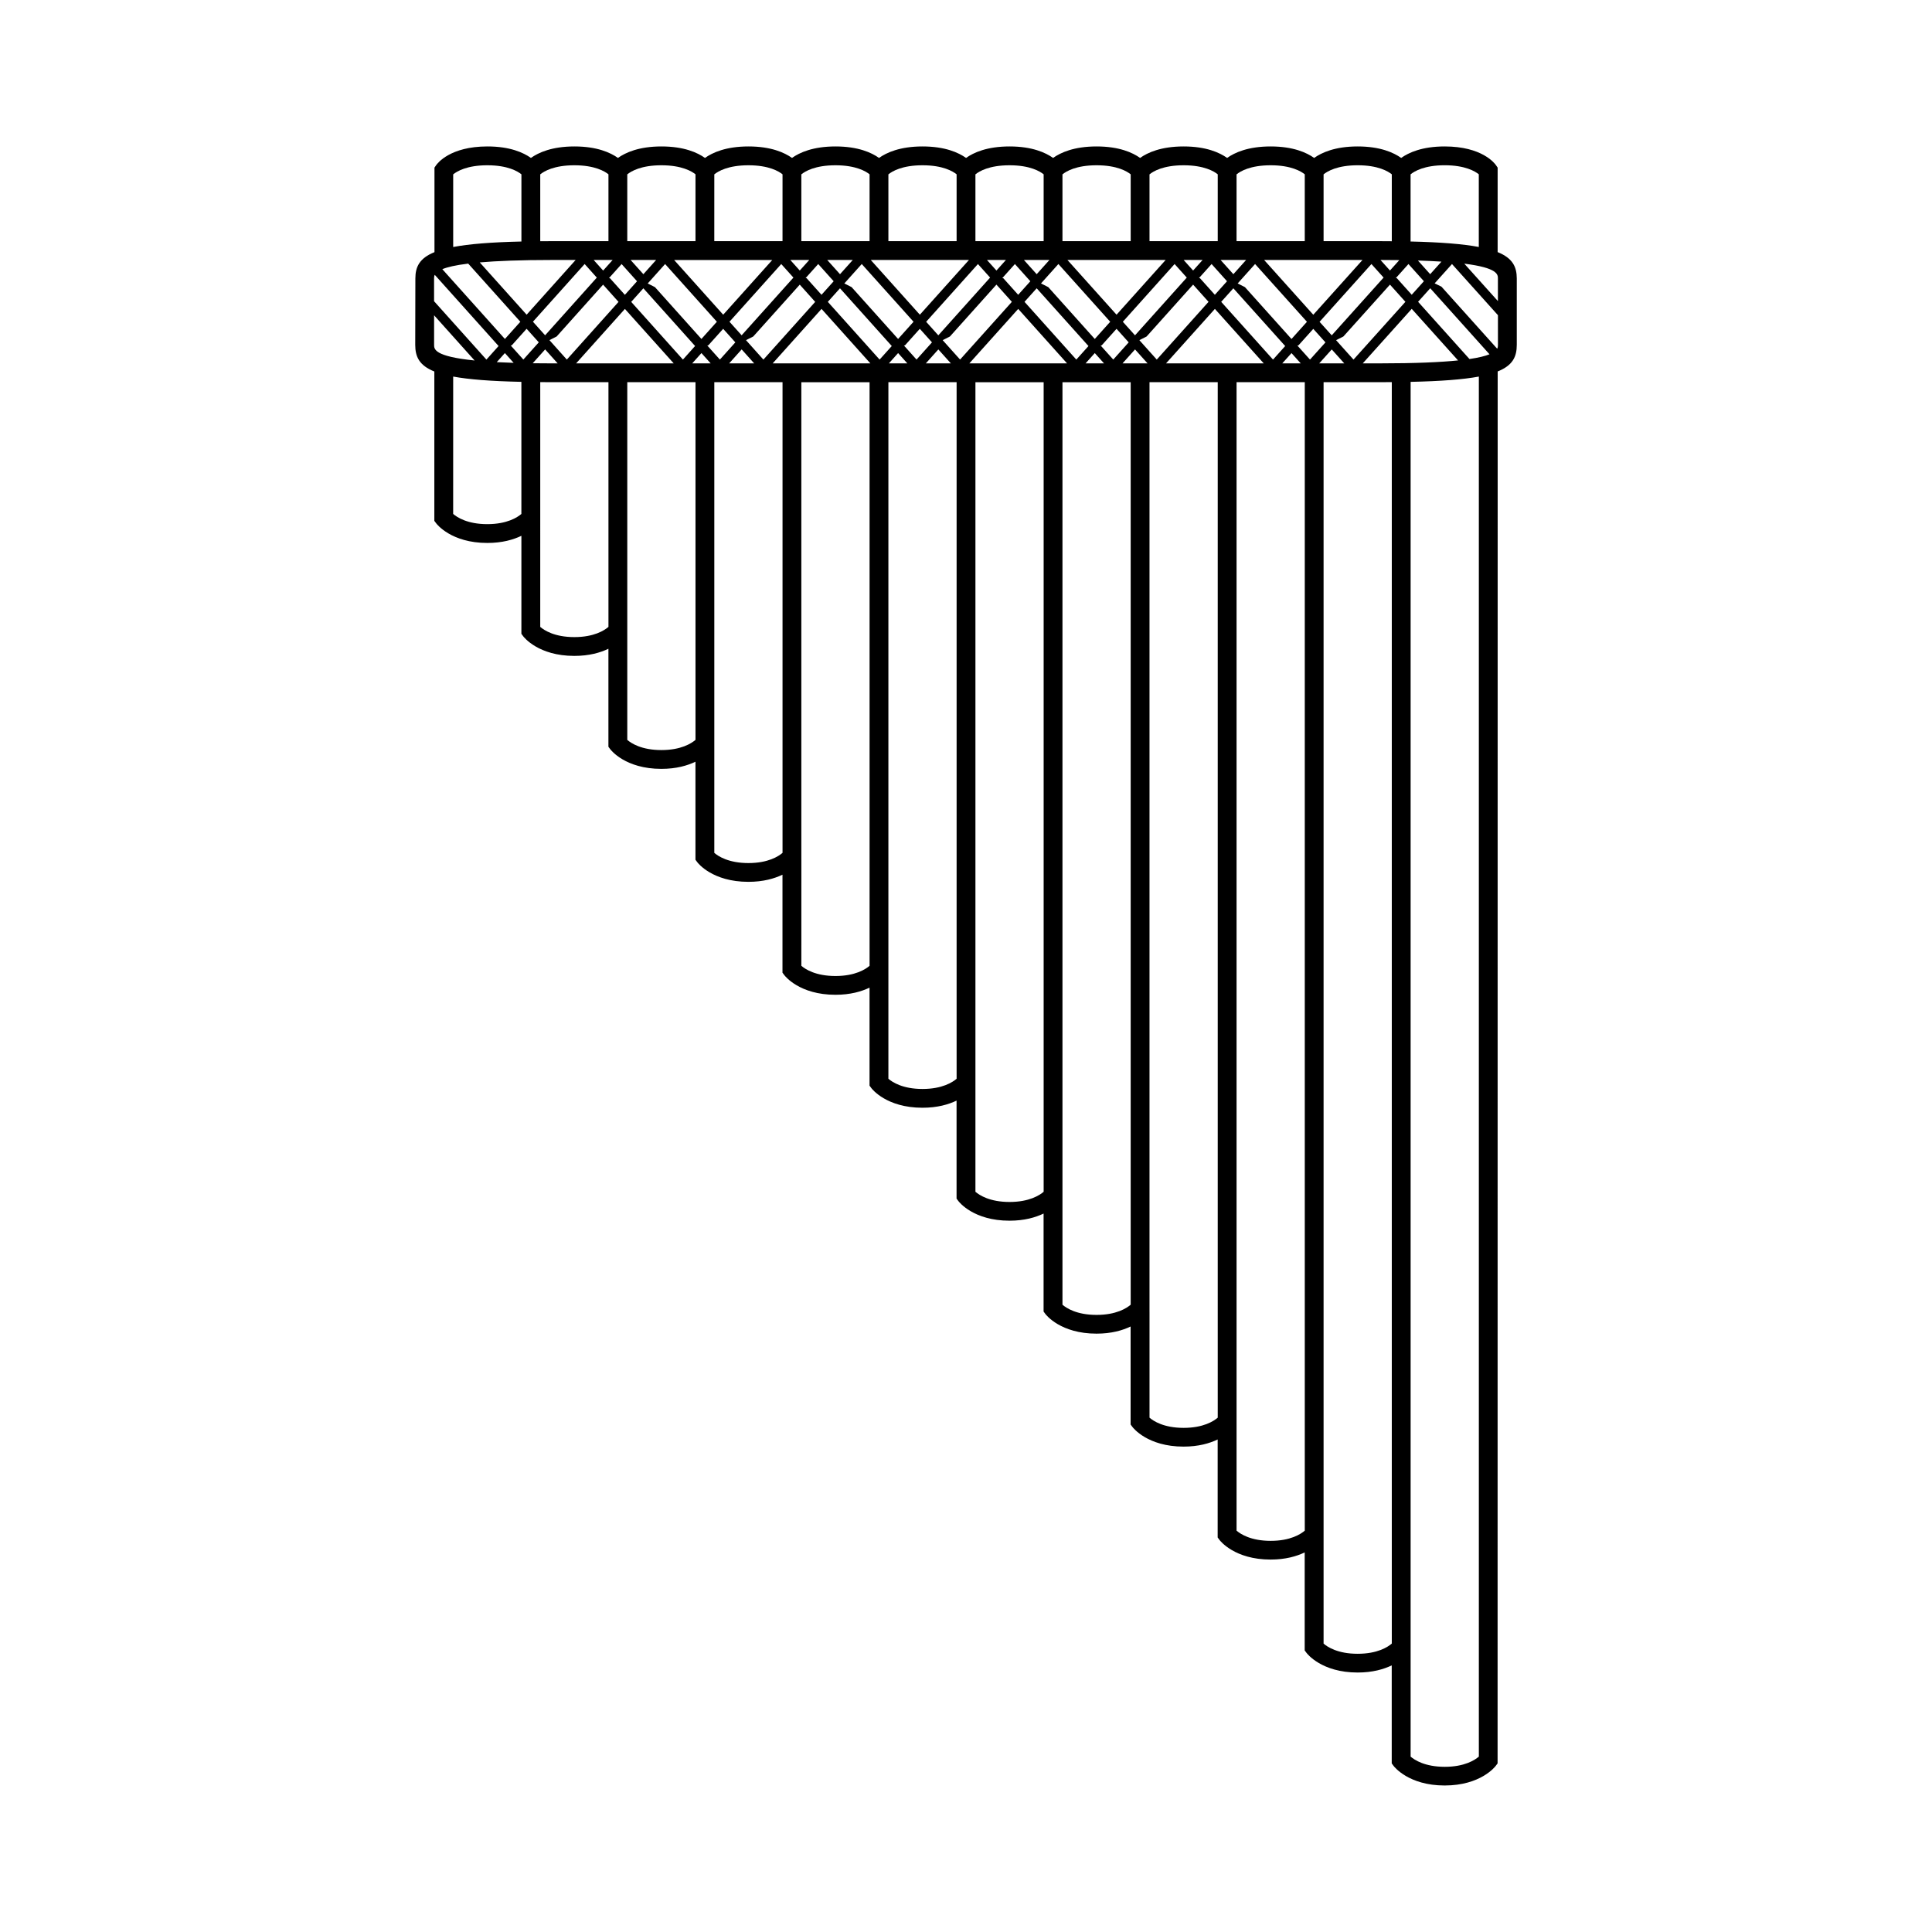
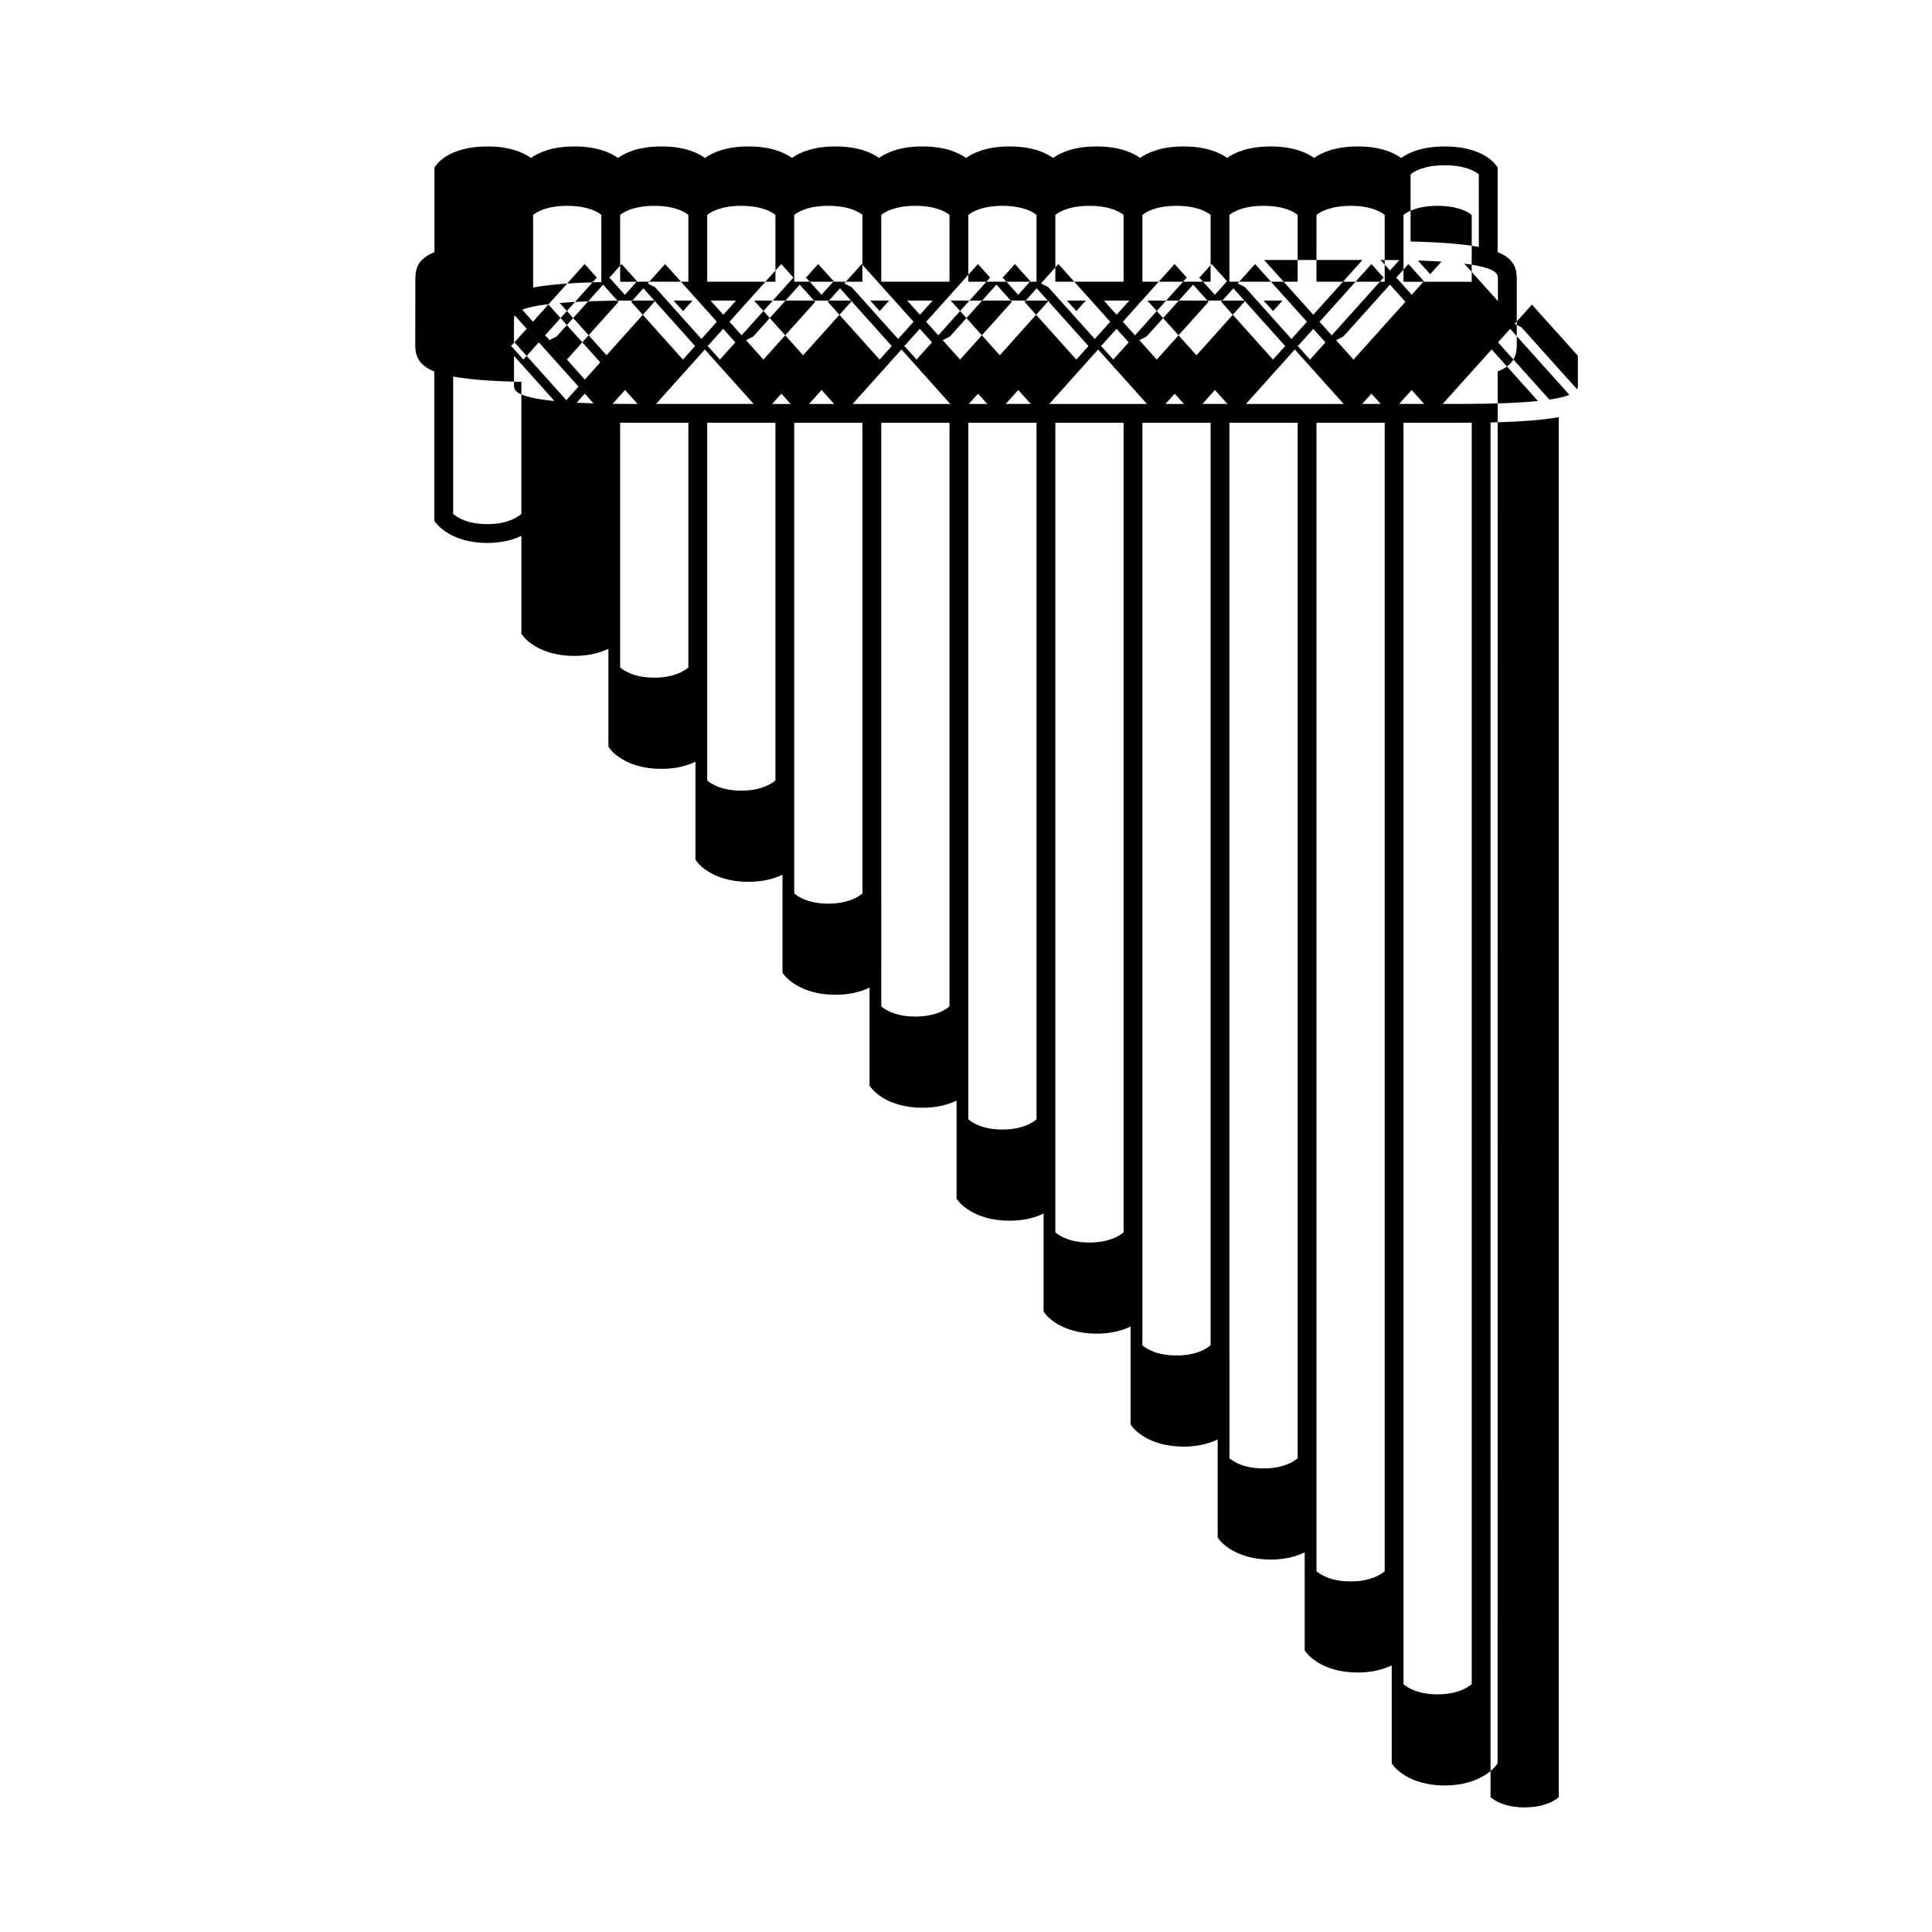
<svg xmlns="http://www.w3.org/2000/svg" fill="#000000" width="800px" height="800px" version="1.1" viewBox="144 144 512 512">
-   <path d="m540.89 210.82v-22.402l-0.438-0.637c-0.348-0.508-3.703-4.973-13.594-4.973-5.992 0-9.551 1.637-11.531 3.043-1.98-1.406-5.543-3.043-11.531-3.043-5.992 0-9.551 1.637-11.531 3.043-1.98-1.406-5.543-3.043-11.531-3.043-5.992 0-9.551 1.637-11.531 3.043-1.98-1.406-5.543-3.043-11.531-3.043-5.992 0-9.559 1.637-11.531 3.043-1.977-1.406-5.543-3.043-11.531-3.043-5.992 0-9.551 1.637-11.531 3.043-1.98-1.406-5.543-3.043-11.531-3.043-5.992 0-9.551 1.637-11.531 3.043-1.98-1.406-5.543-3.043-11.531-3.043-5.992 0-9.551 1.637-11.531 3.043-1.98-1.406-5.543-3.043-11.531-3.043-5.992 0-9.559 1.637-11.531 3.043-1.977-1.406-5.543-3.043-11.531-3.043-5.992 0-9.551 1.637-11.531 3.043-1.98-1.406-5.543-3.043-11.531-3.043-5.992 0-9.551 1.637-11.531 3.043-1.98-1.406-5.543-3.043-11.531-3.043-5.992 0-9.551 1.637-11.531 3.043-1.98-1.406-5.543-3.043-11.531-3.043-9.887 0-13.238 4.465-13.594 4.973l-0.438 0.637v22.402c-3.981 1.609-5.062 3.91-5.062 6.973l-0.035 17.598c0 3.141 1.059 5.457 5.062 7.059v39.582l0.5 0.664c0.16 0.211 3.992 5.191 13.531 5.191 3.969 0 6.898-0.867 9.039-1.891v25.969l0.492 0.664c0.16 0.211 3.992 5.191 13.531 5.191 3.969 0 6.898-0.867 9.039-1.891v25.973l0.5 0.664c0.16 0.211 3.984 5.191 13.527 5.191 3.969 0 6.898-0.867 9.039-1.891v25.973l0.492 0.664c0.16 0.211 3.992 5.191 13.531 5.191 3.969 0 6.898-0.867 9.039-1.891v25.969l0.5 0.664c0.16 0.211 3.992 5.191 13.531 5.191 3.969 0 6.898-0.867 9.039-1.891v25.973l0.492 0.664c0.16 0.211 3.992 5.191 13.531 5.191 3.969 0 6.898-0.867 9.039-1.891v25.969l0.492 0.664c0.16 0.211 3.992 5.191 13.531 5.191 3.969 0 6.898-0.867 9.039-1.891v25.969l0.492 0.664c0.16 0.211 3.992 5.191 13.531 5.191 3.969 0 6.898-0.867 9.039-1.891v25.973l0.5 0.664c0.16 0.211 3.992 5.191 13.531 5.191 3.969 0 6.898-0.867 9.039-1.891v25.969l0.492 0.664c0.16 0.211 3.992 5.191 13.531 5.191 3.969 0 6.898-0.867 9.039-1.891v25.973l0.5 0.664c0.16 0.211 3.984 5.191 13.527 5.191 3.969 0 6.898-0.867 9.039-1.891v25.973l0.492 0.664c0.16 0.211 3.992 5.191 13.531 5.191 9.543 0 13.375-4.984 13.531-5.191l0.5-0.664 0.023-368.88c4.004-1.602 5.062-3.91 5.062-7.059v-17.598c-0.012-3.066-1.094-5.367-5.074-6.973zm-276.8 32.973c4.172 0.77 10.008 1.227 18.082 1.402v35.004c-1.059 0.914-3.801 2.703-9.039 2.703-5.262 0-8-1.805-9.039-2.703l0.004-36.406zm271.81-34.34c-4.176-0.789-10.016-1.266-18.082-1.453v-17.797c0.988-0.809 3.633-2.41 9.039-2.41 5.441 0 8.086 1.621 9.039 2.398v19.262zm5.062 14.34-8.91-9.922c8.848 1.102 8.91 2.879 8.91 3.922zm-272.79-11.691m95.211 11.891 3.223-3.59 13.723 15.301-3.223 3.59zm133.54 8.875-3.223-3.586 13.746-15.309 3.223 3.586zm-6.57-3.59-4.094 4.559-12.336-13.746-1.926-0.977 4.613-5.144zm-21.18-10.746-3.223 3.59-3.941-4.394-0.273-0.023 3.348-3.731zm-8.988-0.969m-15.395 17.164m0-1.863-3.227-3.59 13.719-15.301 3.227 3.59zm-4.898-3.598m-1.676 0.004-4.09 4.562-12.324-13.742-1.926-0.977 4.613-5.144zm-76.508-5.277m46.355-6.434m5.766 6.43m4.898-5.457m-1.676 0-3.223 3.59-3.941-4.394-0.273-0.023 3.348-3.731zm-24.387 14.332-3.223-3.59 13.723-15.301 3.223 3.59zm-4.898-3.598m-1.672 0-4.09 4.562-12.324-13.742-1.922-0.973 4.613-5.144zm-19.488-10.734m-1.676 0-3.223 3.59-3.945-4.398-0.273-0.023 3.348-3.731zm-10.664-0.969-13.723 15.293-3.223-3.59 13.719-15.293zm-18.617 11.703m-1.676 0-4.09 4.562-12.312-13.734-1.922-0.973 4.613-5.148zm-19.477-10.73m-1.676 0-3.223 3.598-3.945-4.398-0.273-0.023 3.352-3.734zm-24.359 14.32-3.227-3.598 13.703-15.289 3.223 3.598zm-4.906-3.594m3.227 5.461-4.09 4.562-3.352-3.734 0.273-0.023 3.941-4.398zm1.68 0m1.145-0.582 1.914-0.973 12.305-13.734 4.09 4.57-13.699 15.289zm19.992-10.141m1.676 0 3.223-3.598 13.707 15.293-3.223 3.598zm20.152 11.555 0.273-0.023 3.945-4.394 3.223 3.59-4.09 4.562zm10.27-1.41 1.922-0.973 12.324-13.738 4.09 4.562-13.723 15.301zm41.848 1.41 0.273-0.023 3.941-4.394 3.223 3.59-4.09 4.562zm10.273-1.41 1.926-0.977 12.32-13.742 4.09 4.562-13.723 15.301zm21.688-10.156 3.223-3.59 13.727 15.305-3.223 3.59zm18.621 11.707m1.551-0.141 0.273-0.023 3.941-4.394 3.223 3.59-4.09 4.559zm10.266-1.41 1.922-0.977 12.32-13.742 4.09 4.562-13.719 15.301zm20.008-10.156m1.676 0 3.223-3.59 13.734 15.305-3.223 3.59zm20.18 11.574 0.281-0.023 3.945-4.391 3.223 3.586-4.094 4.559zm10.27-1.414 1.93-0.977 12.348-13.746 4.09 4.555-13.754 15.312zm20.043-10.172m-3.941-6.258-0.273-0.023 3.348-3.727 4.09 4.555-3.223 3.586zm5.586-4.68c2.348 0.07 4.379 0.176 6.234 0.293l-2.988 3.328zm-7.41 2.648-2.508-2.793c1.754 0 3.418 0.016 4.984 0.035zm-20.324 11.723-13.023-14.516h26.062zm-21.18-10.75-3.379-3.766h6.758zm-10.664-0.969-2.508-2.797h5.019zm-20.293 11.707-13.012-14.504h26.02zm-21.164-10.738-3.379-3.766h6.758zm-10.664-0.969-2.508-2.797h5.019zm-20.297 11.707-13.008-14.504h26.02zm-21.16-10.734-3.379-3.766h6.758zm-10.664-0.973-2.508-2.797h5.023zm-20.293 11.707-13-14.5h26.004zm-21.152-10.734-3.383-3.769h6.758zm-10.664-0.965-2.508-2.805h5.023zm-20.277 11.691-12.422-13.852c4.535-0.391 10.711-0.645 19.293-0.645h6.117zm-5.762 10.172 2.32 2.59c-1.617-0.051-3.094-0.113-4.473-0.184zm10.668-0.969 3.316 3.703h-1.348c-1.867 0-3.606-0.016-5.258-0.035zm21.137-10.727 12.934 14.426h-25.859zm20.285 11.699 2.449 2.731h-4.894zm10.66-0.973 3.316 3.703h-6.633zm21.164-10.734 12.945 14.438h-25.891zm20.293 11.707 2.449 2.731h-4.894zm10.664-0.969 3.316 3.695h-6.629zm21.164-10.738 12.949 14.438h-25.898zm20.297 11.707 2.449 2.731h-4.894zm10.664-0.969 3.316 3.695h-6.629zm21.16-10.738 12.953 14.438h-25.898zm20.309 11.711 2.445 2.723h-4.894zm10.664-0.973 3.312 3.691h-6.629zm21.195-10.754 12.277 13.668c-4.629 0.473-11.258 0.781-20.836 0.781h-4.418zm-250.04-11.988 13.812 15.41-4.09 4.562-16.586-18.496c1.309-0.543 3.449-1.062 6.863-1.477zm-8.871 2.969 16.914 18.871-3.223 3.598-13.871-15.473v-6.027c0-0.281 0.012-0.609 0.18-0.969zm274.21 22.316-13.617-15.168 3.223-3.586 15.707 17.5c-1.117 0.449-2.773 0.883-5.312 1.254zm-7.426-19.18-1.801-0.871 4.598-5.121 12.176 13.559v7.863c0 0.293-0.004 0.645-0.199 1.023zm-13.156-12.031c-1.082-0.012-2.125-0.02-3.277-0.02h-14.801v-17.707c0.988-0.809 3.633-2.41 9.039-2.41 5.438 0 8.082 1.621 9.039 2.398zm-23.066-17.738v17.715h-18.078l0.004-17.703c0.988-0.809 3.633-2.41 9.039-2.41 5.434 0 8.078 1.621 9.035 2.398zm-23.062 0v17.715h-18.082v-17.703c0.988-0.809 3.637-2.41 9.039-2.41 5.441 0 8.086 1.621 9.043 2.398zm-23.07 17.715h-18.078v-17.703c0.988-0.809 3.633-2.41 9.039-2.41 5.441 0 8.082 1.621 9.039 2.398zm-23.066 0h-18.078v-17.703c0.988-0.809 3.633-2.41 9.039-2.41 5.438 0 8.082 1.621 9.039 2.398zm-23.066-17.715v17.715h-18.078v-17.703c0.988-0.809 3.633-2.41 9.039-2.41 5.438 0 8.082 1.621 9.039 2.398zm-23.066 0v17.715h-18.082v-17.703c0.988-0.809 3.637-2.41 9.039-2.41 5.441 0 8.086 1.621 9.043 2.398zm-23.07 17.715h-18.078l0.004-17.703c0.988-0.809 3.633-2.41 9.039-2.41 5.441 0 8.082 1.621 9.039 2.398zm-23.062 0h-18.078v-17.703c0.988-0.809 3.633-2.41 9.039-2.41 5.438 0 8.082 1.621 9.039 2.398zm-23.066-17.715v17.715h-14.801c-1.152 0-2.195 0.016-3.277 0.02v-17.723c0.988-0.809 3.633-2.41 9.039-2.41 5.441 0 8.086 1.621 9.039 2.398zm-23.066 0v17.809c-8.066 0.184-13.906 0.66-18.082 1.453v-19.25c0.988-0.809 3.637-2.41 9.039-2.41 5.445 0 8.09 1.621 9.043 2.398zm-23.141 37.363 10.73 11.973c-10.695-1.078-10.73-3.023-10.73-4.129zm28.129 54.477v-36.77c1.082 0.012 2.125 0.02 3.277 0.02h14.801v64.848c-1.059 0.914-3.801 2.703-9.039 2.703-5.262 0-8-1.805-9.039-2.703zm23.066 58.043v-94.793h18.078v94.785c-1.059 0.918-3.801 2.703-9.039 2.703-5.258 0.004-8.004-1.797-9.039-2.695zm23.066 29.938v-124.73h18.078v124.73c-1.059 0.914-3.801 2.703-9.039 2.703-5.262 0-8.004-1.805-9.039-2.699zm23.062 1.832v-126.56h18.082v154.66c-1.059 0.914-3.801 2.703-9.039 2.703-5.262 0-8-1.805-9.039-2.703l0.004-28.098zm23.07 29.934v-156.5h18.078v184.6c-1.059 0.914-3.801 2.703-9.039 2.703-5.262 0-8-1.805-9.039-2.703zm23.066 58.047v-214.54h18.078v214.54c-1.059 0.914-3.801 2.703-9.039 2.703-5.262 0-8-1.805-9.039-2.699zm23.066 29.938v-244.48h18.078v244.47c-1.059 0.914-3.801 2.703-9.039 2.703-5.262 0.008-8.004-1.805-9.039-2.695zm23.066 1.828v-246.31h18.082v274.41c-1.059 0.914-3.801 2.703-9.039 2.703-5.262 0-8-1.805-9.039-2.703v-28.102zm23.07 29.941v-276.25h18.078v304.35c-1.059 0.914-3.801 2.703-9.039 2.703-5.262 0-8-1.805-9.039-2.703zm23.062 58.047v-334.3h14.801c1.152 0 2.195-0.012 3.277-0.02v334.3c-1.059 0.918-3.801 2.703-9.039 2.703-5.262 0.008-8-1.797-9.039-2.691zm23.066 29.934v-364.32c8.07-0.176 13.914-0.629 18.082-1.402v365.72c-1.059 0.918-3.801 2.707-9.039 2.707-5.266-0.004-8.008-1.809-9.043-2.703z" />
+   <path d="m540.89 210.82v-22.402l-0.438-0.637c-0.348-0.508-3.703-4.973-13.594-4.973-5.992 0-9.551 1.637-11.531 3.043-1.98-1.406-5.543-3.043-11.531-3.043-5.992 0-9.551 1.637-11.531 3.043-1.98-1.406-5.543-3.043-11.531-3.043-5.992 0-9.551 1.637-11.531 3.043-1.98-1.406-5.543-3.043-11.531-3.043-5.992 0-9.559 1.637-11.531 3.043-1.977-1.406-5.543-3.043-11.531-3.043-5.992 0-9.551 1.637-11.531 3.043-1.98-1.406-5.543-3.043-11.531-3.043-5.992 0-9.551 1.637-11.531 3.043-1.98-1.406-5.543-3.043-11.531-3.043-5.992 0-9.551 1.637-11.531 3.043-1.98-1.406-5.543-3.043-11.531-3.043-5.992 0-9.559 1.637-11.531 3.043-1.977-1.406-5.543-3.043-11.531-3.043-5.992 0-9.551 1.637-11.531 3.043-1.98-1.406-5.543-3.043-11.531-3.043-5.992 0-9.551 1.637-11.531 3.043-1.98-1.406-5.543-3.043-11.531-3.043-5.992 0-9.551 1.637-11.531 3.043-1.98-1.406-5.543-3.043-11.531-3.043-9.887 0-13.238 4.465-13.594 4.973l-0.438 0.637v22.402c-3.981 1.609-5.062 3.91-5.062 6.973l-0.035 17.598c0 3.141 1.059 5.457 5.062 7.059v39.582l0.5 0.664c0.16 0.211 3.992 5.191 13.531 5.191 3.969 0 6.898-0.867 9.039-1.891v25.969l0.492 0.664c0.16 0.211 3.992 5.191 13.531 5.191 3.969 0 6.898-0.867 9.039-1.891v25.973l0.5 0.664c0.16 0.211 3.984 5.191 13.527 5.191 3.969 0 6.898-0.867 9.039-1.891v25.973l0.492 0.664c0.16 0.211 3.992 5.191 13.531 5.191 3.969 0 6.898-0.867 9.039-1.891v25.969l0.5 0.664c0.16 0.211 3.992 5.191 13.531 5.191 3.969 0 6.898-0.867 9.039-1.891v25.973l0.492 0.664c0.16 0.211 3.992 5.191 13.531 5.191 3.969 0 6.898-0.867 9.039-1.891v25.969l0.492 0.664c0.16 0.211 3.992 5.191 13.531 5.191 3.969 0 6.898-0.867 9.039-1.891v25.969l0.492 0.664c0.16 0.211 3.992 5.191 13.531 5.191 3.969 0 6.898-0.867 9.039-1.891v25.973l0.5 0.664c0.16 0.211 3.992 5.191 13.531 5.191 3.969 0 6.898-0.867 9.039-1.891v25.969l0.492 0.664c0.16 0.211 3.992 5.191 13.531 5.191 3.969 0 6.898-0.867 9.039-1.891v25.973l0.5 0.664c0.16 0.211 3.984 5.191 13.527 5.191 3.969 0 6.898-0.867 9.039-1.891v25.973l0.492 0.664c0.16 0.211 3.992 5.191 13.531 5.191 9.543 0 13.375-4.984 13.531-5.191l0.5-0.664 0.023-368.88c4.004-1.602 5.062-3.91 5.062-7.059v-17.598c-0.012-3.066-1.094-5.367-5.074-6.973zm-276.8 32.973c4.172 0.77 10.008 1.227 18.082 1.402v35.004c-1.059 0.914-3.801 2.703-9.039 2.703-5.262 0-8-1.805-9.039-2.703l0.004-36.406zm271.81-34.34c-4.176-0.789-10.016-1.266-18.082-1.453v-17.797c0.988-0.809 3.633-2.41 9.039-2.41 5.441 0 8.086 1.621 9.039 2.398v19.262zm5.062 14.34-8.91-9.922c8.848 1.102 8.91 2.879 8.91 3.922zm-272.79-11.691m95.211 11.891 3.223-3.59 13.723 15.301-3.223 3.59zm133.54 8.875-3.223-3.586 13.746-15.309 3.223 3.586zm-6.57-3.59-4.094 4.559-12.336-13.746-1.926-0.977 4.613-5.144zm-21.18-10.746-3.223 3.59-3.941-4.394-0.273-0.023 3.348-3.731zm-8.988-0.969m-15.395 17.164m0-1.863-3.227-3.59 13.719-15.301 3.227 3.59zm-4.898-3.598m-1.676 0.004-4.09 4.562-12.324-13.742-1.926-0.977 4.613-5.144zm-76.508-5.277m46.355-6.434m5.766 6.43m4.898-5.457m-1.676 0-3.223 3.59-3.941-4.394-0.273-0.023 3.348-3.731zm-24.387 14.332-3.223-3.59 13.723-15.301 3.223 3.59zm-4.898-3.598m-1.672 0-4.09 4.562-12.324-13.742-1.922-0.973 4.613-5.144zm-19.488-10.734m-1.676 0-3.223 3.59-3.945-4.398-0.273-0.023 3.348-3.731zm-10.664-0.969-13.723 15.293-3.223-3.59 13.719-15.293zm-18.617 11.703m-1.676 0-4.09 4.562-12.312-13.734-1.922-0.973 4.613-5.148zm-19.477-10.73m-1.676 0-3.223 3.598-3.945-4.398-0.273-0.023 3.352-3.734zm-24.359 14.32-3.227-3.598 13.703-15.289 3.223 3.598zm-4.906-3.594m3.227 5.461-4.09 4.562-3.352-3.734 0.273-0.023 3.941-4.398zm1.68 0m1.145-0.582 1.914-0.973 12.305-13.734 4.09 4.57-13.699 15.289zm19.992-10.141m1.676 0 3.223-3.598 13.707 15.293-3.223 3.598zm20.152 11.555 0.273-0.023 3.945-4.394 3.223 3.59-4.09 4.562zm10.27-1.41 1.922-0.973 12.324-13.738 4.09 4.562-13.723 15.301zm41.848 1.41 0.273-0.023 3.941-4.394 3.223 3.59-4.09 4.562zm10.273-1.41 1.926-0.977 12.32-13.742 4.09 4.562-13.723 15.301zm21.688-10.156 3.223-3.59 13.727 15.305-3.223 3.59zm18.621 11.707m1.551-0.141 0.273-0.023 3.941-4.394 3.223 3.59-4.09 4.559zm10.266-1.41 1.922-0.977 12.32-13.742 4.09 4.562-13.719 15.301zm20.008-10.156m1.676 0 3.223-3.59 13.734 15.305-3.223 3.59zm20.18 11.574 0.281-0.023 3.945-4.391 3.223 3.586-4.094 4.559zm10.27-1.414 1.93-0.977 12.348-13.746 4.09 4.555-13.754 15.312zm20.043-10.172m-3.941-6.258-0.273-0.023 3.348-3.727 4.09 4.555-3.223 3.586zm5.586-4.68c2.348 0.07 4.379 0.176 6.234 0.293l-2.988 3.328zm-7.41 2.648-2.508-2.793c1.754 0 3.418 0.016 4.984 0.035zm-20.324 11.723-13.023-14.516h26.062zh6.758zm-10.664-0.969-2.508-2.797h5.019zm-20.293 11.707-13.012-14.504h26.02zm-21.164-10.738-3.379-3.766h6.758zm-10.664-0.969-2.508-2.797h5.019zm-20.297 11.707-13.008-14.504h26.02zm-21.16-10.734-3.379-3.766h6.758zm-10.664-0.973-2.508-2.797h5.023zm-20.293 11.707-13-14.5h26.004zm-21.152-10.734-3.383-3.769h6.758zm-10.664-0.965-2.508-2.805h5.023zm-20.277 11.691-12.422-13.852c4.535-0.391 10.711-0.645 19.293-0.645h6.117zm-5.762 10.172 2.32 2.59c-1.617-0.051-3.094-0.113-4.473-0.184zm10.668-0.969 3.316 3.703h-1.348c-1.867 0-3.606-0.016-5.258-0.035zm21.137-10.727 12.934 14.426h-25.859zm20.285 11.699 2.449 2.731h-4.894zm10.66-0.973 3.316 3.703h-6.633zm21.164-10.734 12.945 14.438h-25.891zm20.293 11.707 2.449 2.731h-4.894zm10.664-0.969 3.316 3.695h-6.629zm21.164-10.738 12.949 14.438h-25.898zm20.297 11.707 2.449 2.731h-4.894zm10.664-0.969 3.316 3.695h-6.629zm21.16-10.738 12.953 14.438h-25.898zm20.309 11.711 2.445 2.723h-4.894zm10.664-0.973 3.312 3.691h-6.629zm21.195-10.754 12.277 13.668c-4.629 0.473-11.258 0.781-20.836 0.781h-4.418zm-250.04-11.988 13.812 15.41-4.09 4.562-16.586-18.496c1.309-0.543 3.449-1.062 6.863-1.477zm-8.871 2.969 16.914 18.871-3.223 3.598-13.871-15.473v-6.027c0-0.281 0.012-0.609 0.18-0.969zm274.21 22.316-13.617-15.168 3.223-3.586 15.707 17.5c-1.117 0.449-2.773 0.883-5.312 1.254zm-7.426-19.18-1.801-0.871 4.598-5.121 12.176 13.559v7.863c0 0.293-0.004 0.645-0.199 1.023zm-13.156-12.031c-1.082-0.012-2.125-0.02-3.277-0.02h-14.801v-17.707c0.988-0.809 3.633-2.41 9.039-2.41 5.438 0 8.082 1.621 9.039 2.398zm-23.066-17.738v17.715h-18.078l0.004-17.703c0.988-0.809 3.633-2.41 9.039-2.41 5.434 0 8.078 1.621 9.035 2.398zm-23.062 0v17.715h-18.082v-17.703c0.988-0.809 3.637-2.41 9.039-2.41 5.441 0 8.086 1.621 9.043 2.398zm-23.07 17.715h-18.078v-17.703c0.988-0.809 3.633-2.41 9.039-2.41 5.441 0 8.082 1.621 9.039 2.398zm-23.066 0h-18.078v-17.703c0.988-0.809 3.633-2.41 9.039-2.41 5.438 0 8.082 1.621 9.039 2.398zm-23.066-17.715v17.715h-18.078v-17.703c0.988-0.809 3.633-2.41 9.039-2.41 5.438 0 8.082 1.621 9.039 2.398zm-23.066 0v17.715h-18.082v-17.703c0.988-0.809 3.637-2.41 9.039-2.41 5.441 0 8.086 1.621 9.043 2.398zm-23.07 17.715h-18.078l0.004-17.703c0.988-0.809 3.633-2.41 9.039-2.41 5.441 0 8.082 1.621 9.039 2.398zm-23.062 0h-18.078v-17.703c0.988-0.809 3.633-2.41 9.039-2.41 5.438 0 8.082 1.621 9.039 2.398zm-23.066-17.715v17.715h-14.801c-1.152 0-2.195 0.016-3.277 0.02v-17.723c0.988-0.809 3.633-2.41 9.039-2.41 5.441 0 8.086 1.621 9.039 2.398zm-23.066 0v17.809c-8.066 0.184-13.906 0.66-18.082 1.453v-19.25c0.988-0.809 3.637-2.41 9.039-2.41 5.445 0 8.09 1.621 9.043 2.398zm-23.141 37.363 10.73 11.973c-10.695-1.078-10.73-3.023-10.73-4.129zm28.129 54.477v-36.77c1.082 0.012 2.125 0.02 3.277 0.02h14.801v64.848c-1.059 0.914-3.801 2.703-9.039 2.703-5.262 0-8-1.805-9.039-2.703zm23.066 58.043v-94.793h18.078v94.785c-1.059 0.918-3.801 2.703-9.039 2.703-5.258 0.004-8.004-1.797-9.039-2.695zm23.066 29.938v-124.73h18.078v124.73c-1.059 0.914-3.801 2.703-9.039 2.703-5.262 0-8.004-1.805-9.039-2.699zm23.062 1.832v-126.56h18.082v154.66c-1.059 0.914-3.801 2.703-9.039 2.703-5.262 0-8-1.805-9.039-2.703l0.004-28.098zm23.07 29.934v-156.5h18.078v184.6c-1.059 0.914-3.801 2.703-9.039 2.703-5.262 0-8-1.805-9.039-2.703zm23.066 58.047v-214.54h18.078v214.54c-1.059 0.914-3.801 2.703-9.039 2.703-5.262 0-8-1.805-9.039-2.699zm23.066 29.938v-244.48h18.078v244.47c-1.059 0.914-3.801 2.703-9.039 2.703-5.262 0.008-8.004-1.805-9.039-2.695zm23.066 1.828v-246.31h18.082v274.41c-1.059 0.914-3.801 2.703-9.039 2.703-5.262 0-8-1.805-9.039-2.703v-28.102zm23.07 29.941v-276.25h18.078v304.35c-1.059 0.914-3.801 2.703-9.039 2.703-5.262 0-8-1.805-9.039-2.703zm23.062 58.047v-334.3h14.801c1.152 0 2.195-0.012 3.277-0.02v334.3c-1.059 0.918-3.801 2.703-9.039 2.703-5.262 0.008-8-1.797-9.039-2.691zm23.066 29.934v-364.32c8.07-0.176 13.914-0.629 18.082-1.402v365.72c-1.059 0.918-3.801 2.707-9.039 2.707-5.266-0.004-8.008-1.809-9.043-2.703z" />
</svg>